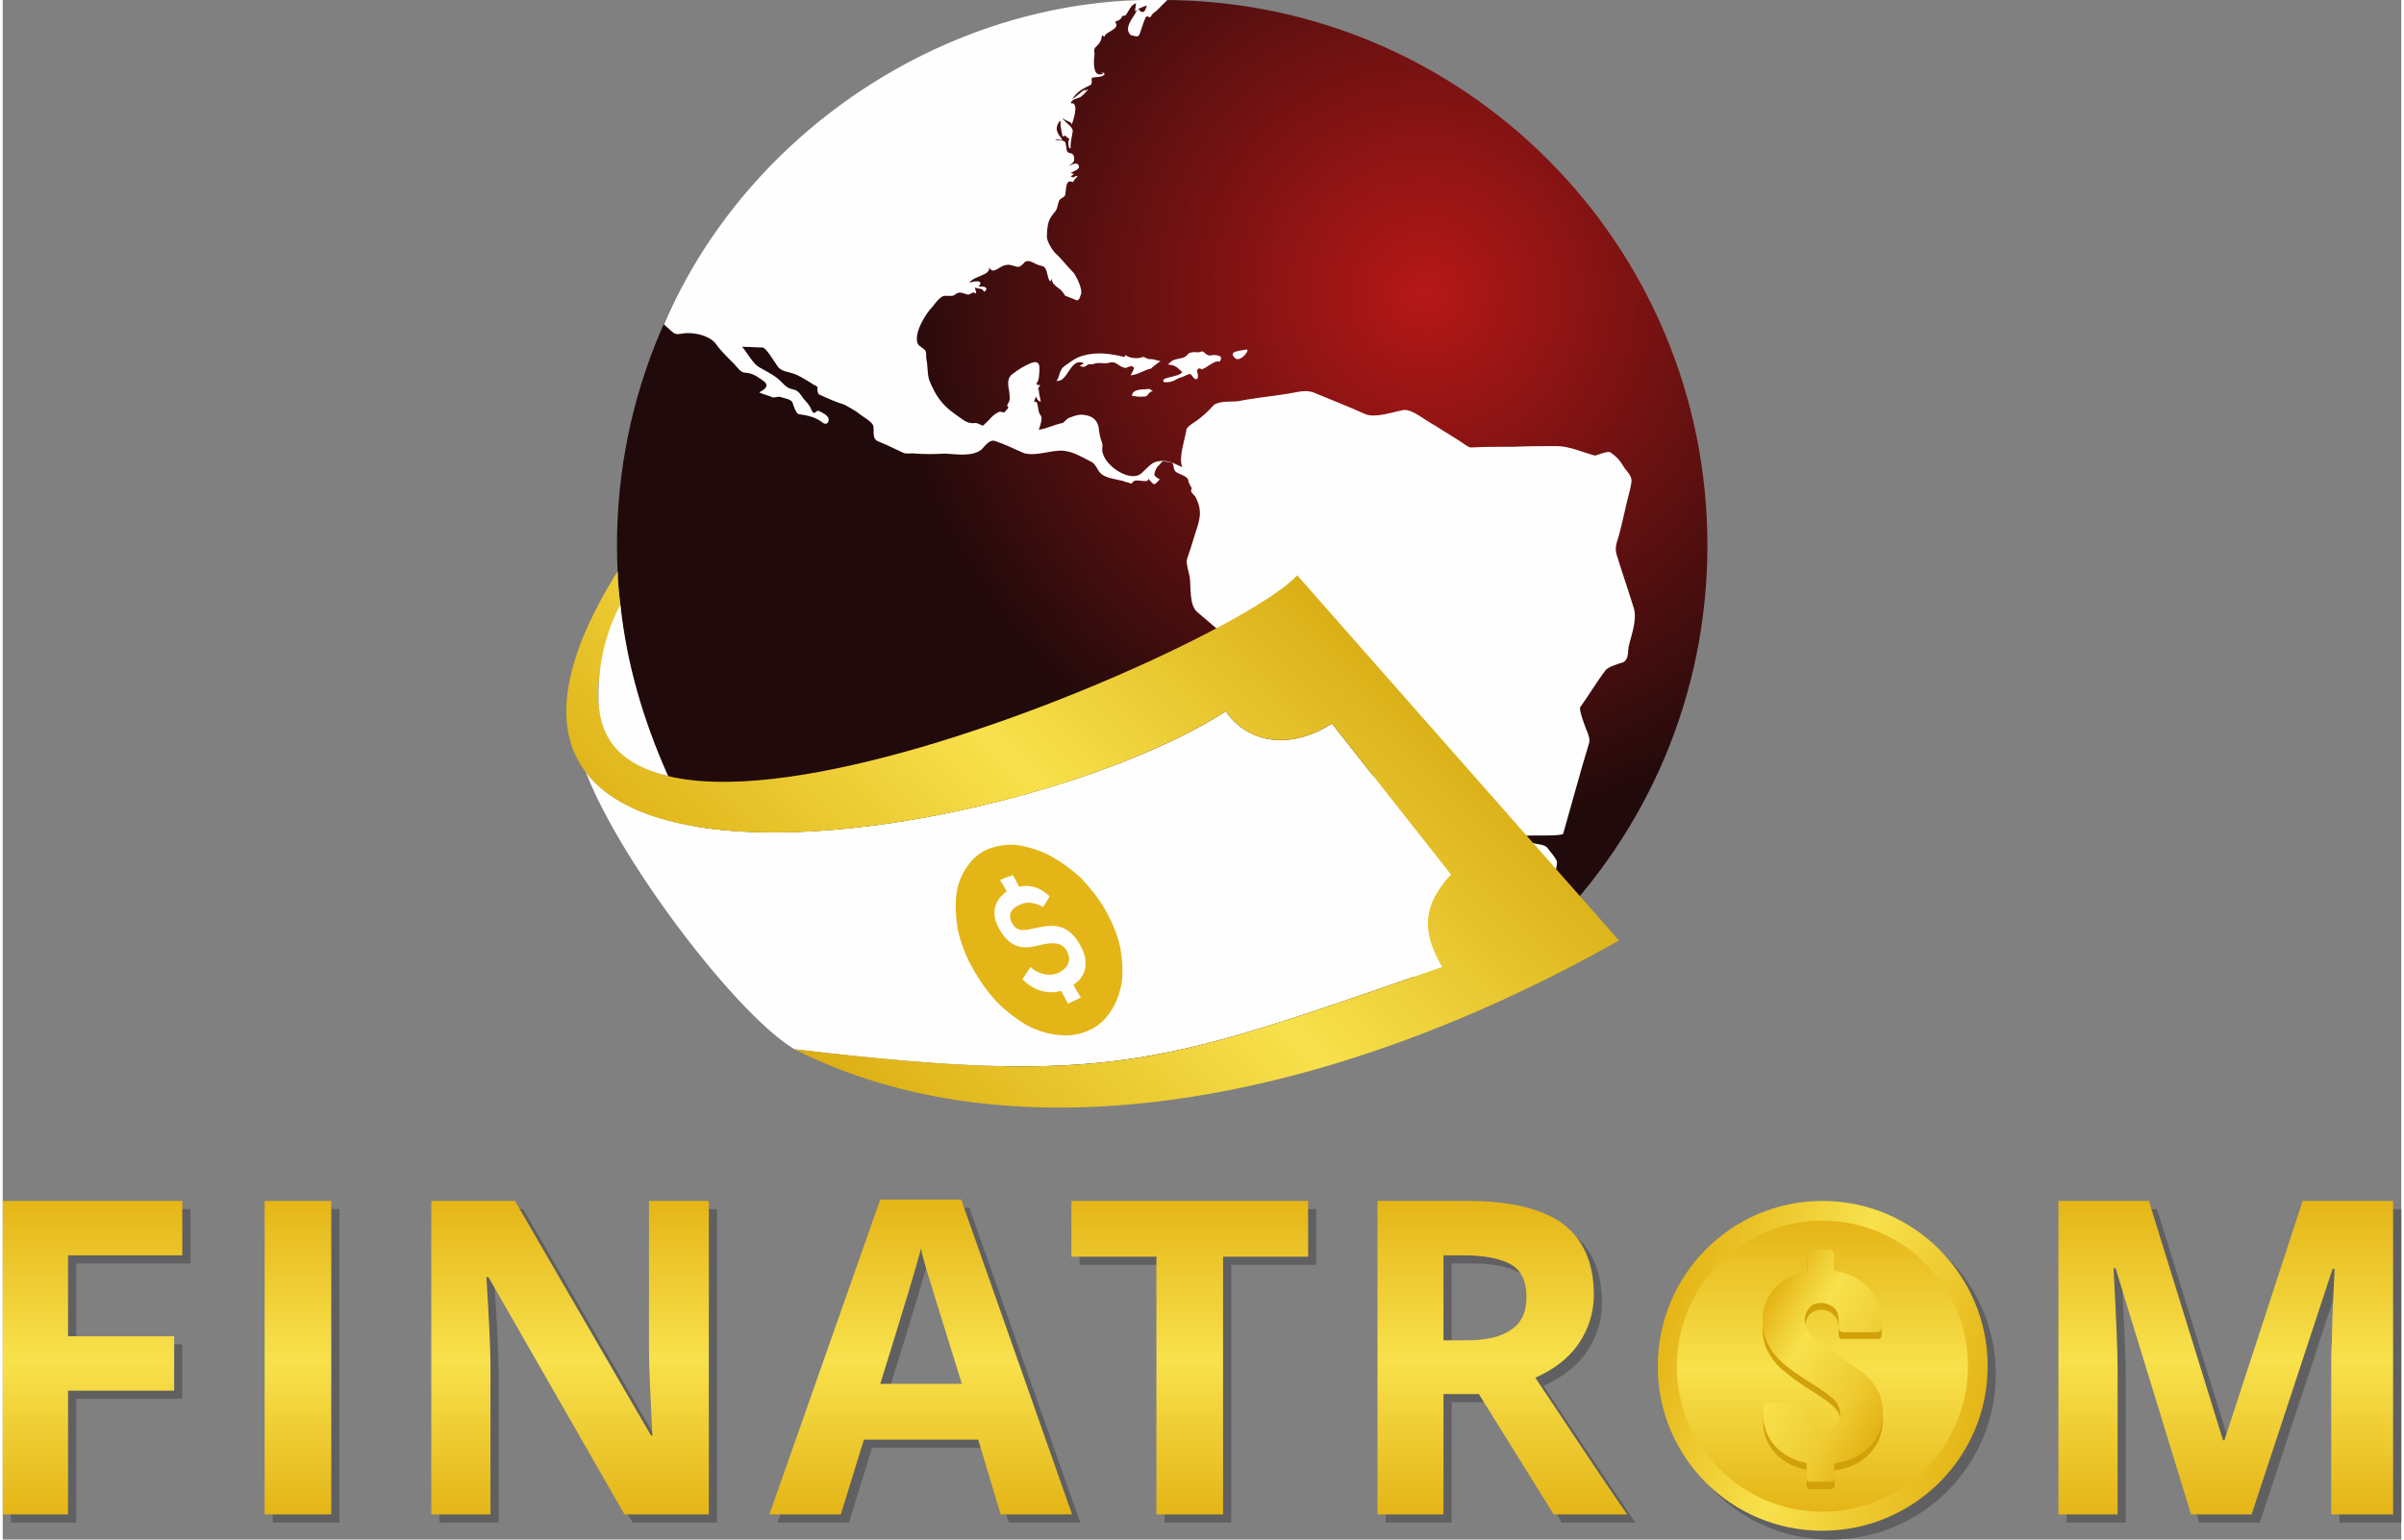
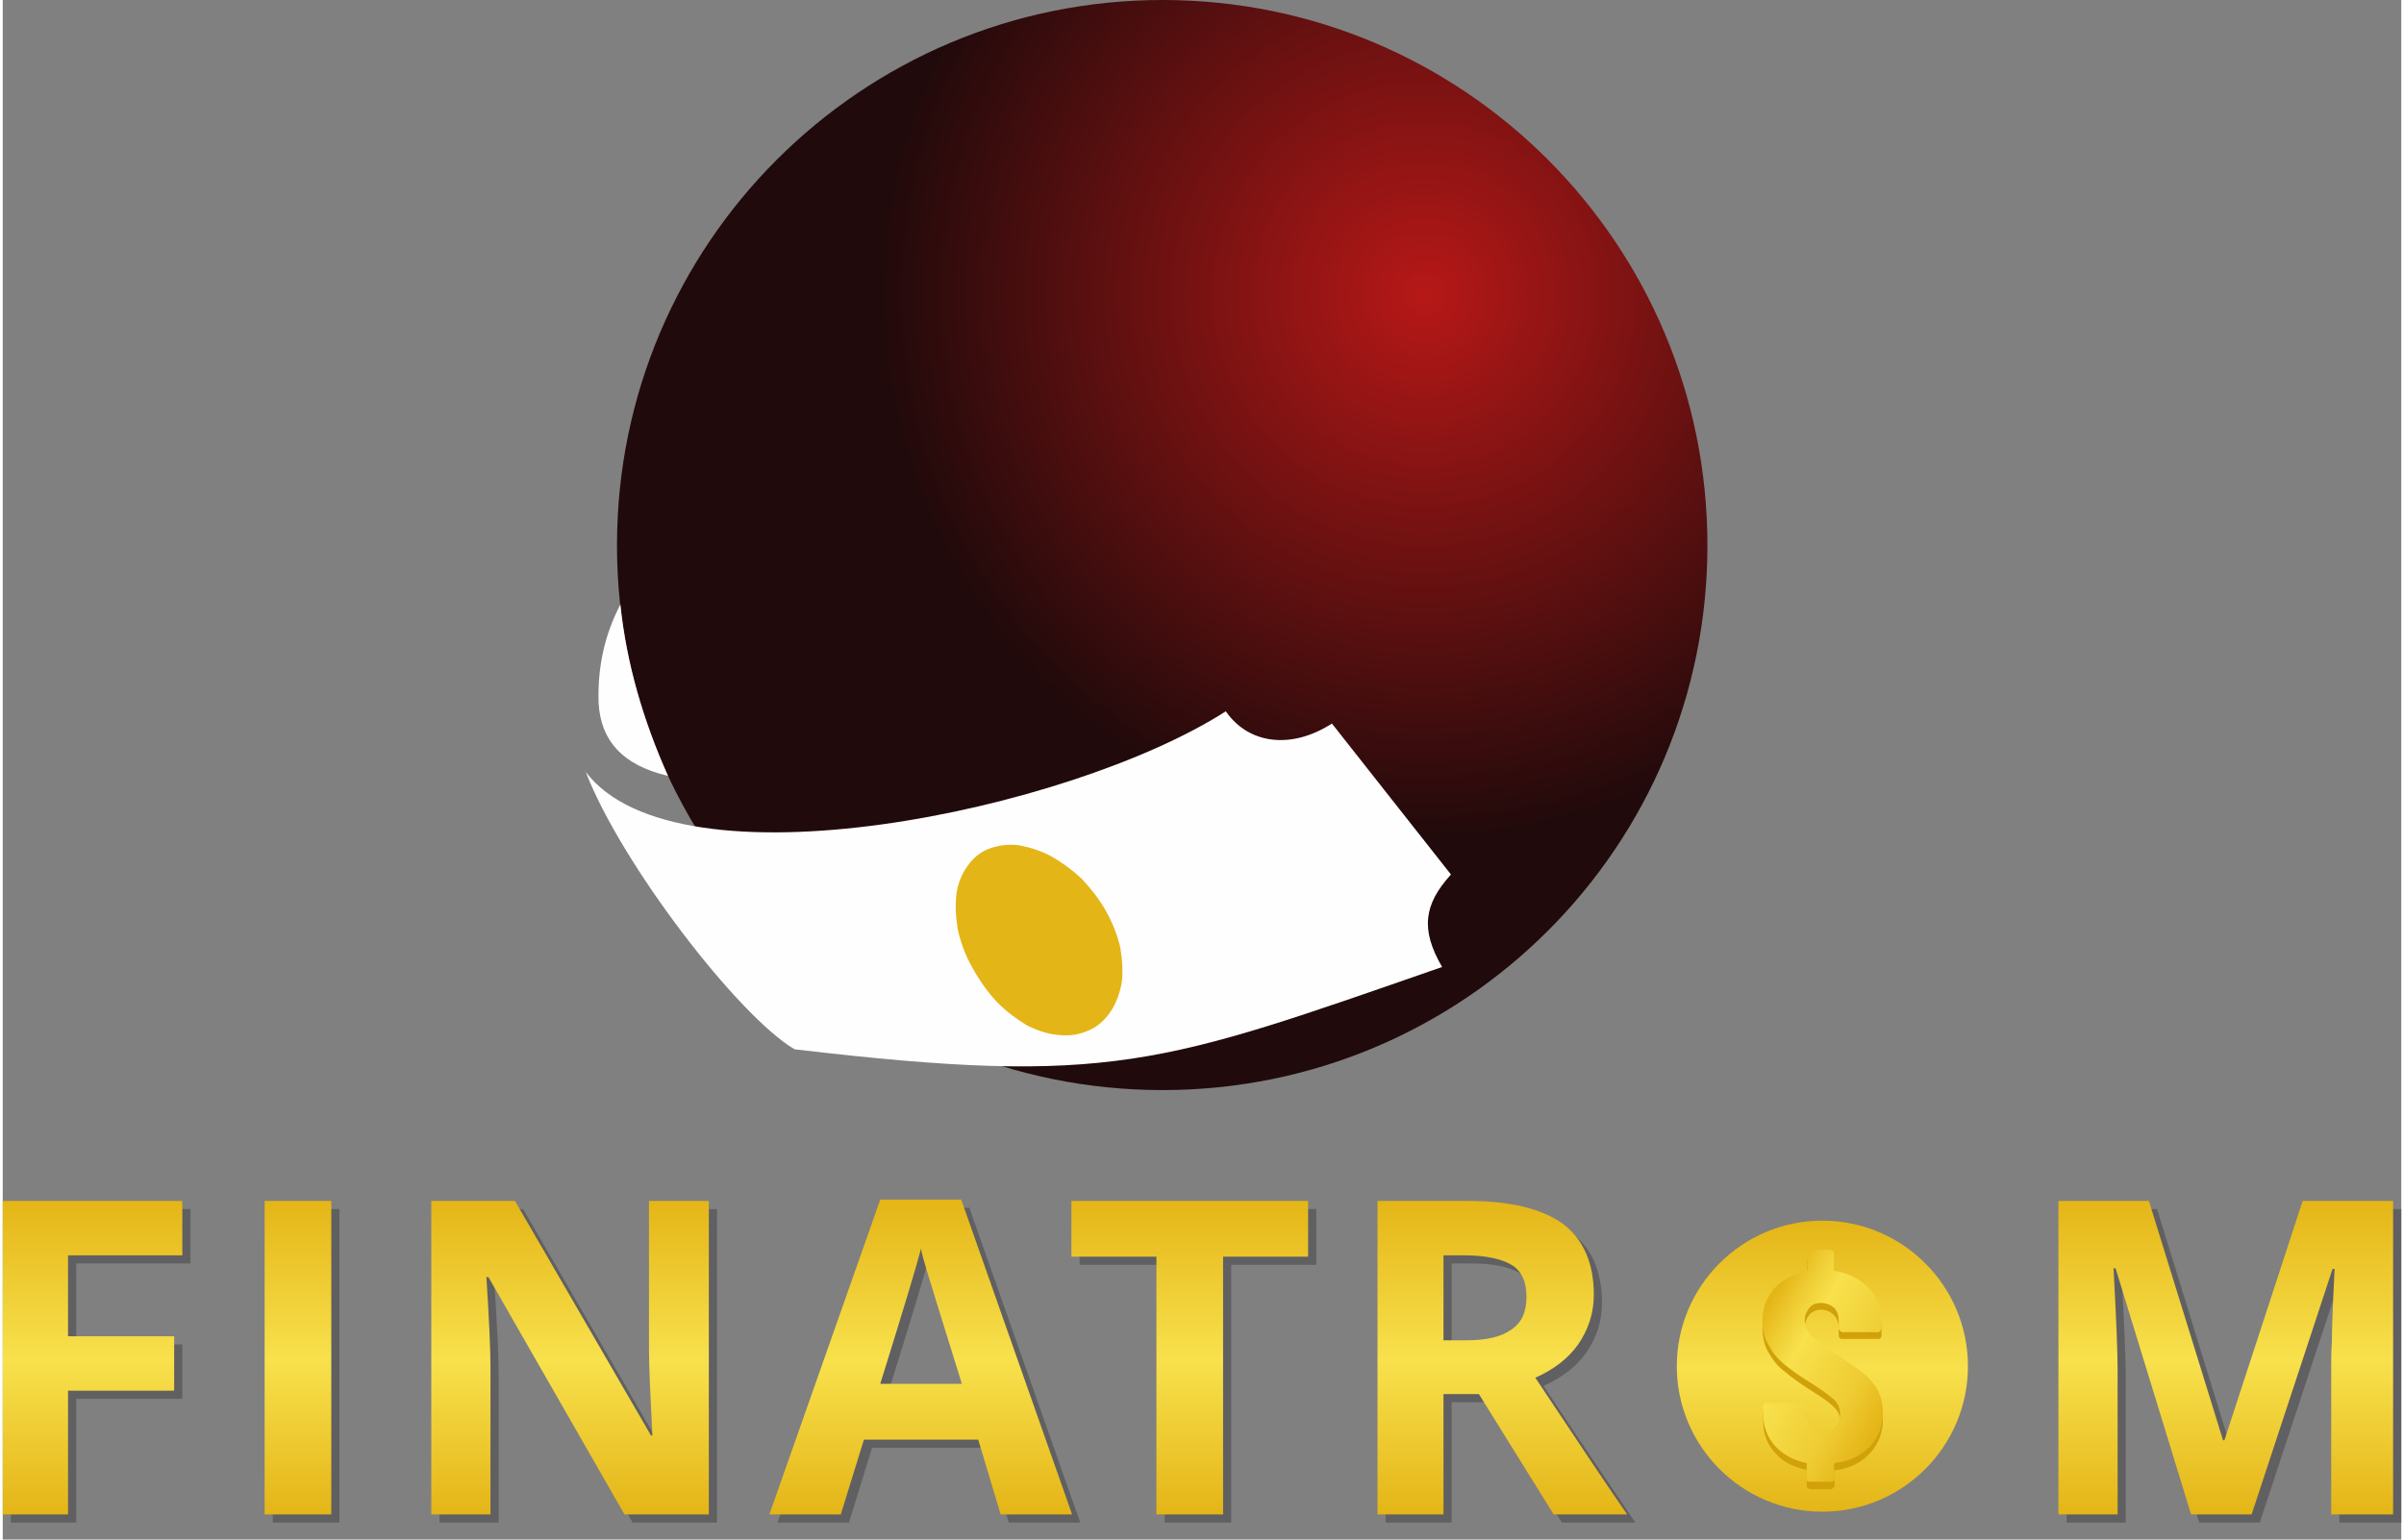
<svg xmlns="http://www.w3.org/2000/svg" xmlns:xlink="http://www.w3.org/1999/xlink" xml:space="preserve" width="320px" height="205px" version="1.1" style="shape-rendering:geometricPrecision; text-rendering:geometricPrecision; image-rendering:optimizeQuality; fill-rule:evenodd; clip-rule:evenodd" viewBox="0 0 35.26 22.64">
  <rect x="0" y="0" width="35.26" height="22.64" fill="#808080" stroke="none" />
  <defs>
    <style type="text/css">
   
    .fil3 {fill:#FEFEFE}
    .fil1 {fill:#606062}
    .fil5 {fill:#E4B517}
    .fil0 {fill:#606062;fill-rule:nonzero}
    .fil9 {fill:#D1A10A;fill-rule:nonzero}
    .fil4 {fill:url(#id0)}
    .fil7 {fill:url(#id1)}
    .fil8 {fill:url(#id2)}
    .fil2 {fill:url(#id3)}
    .fil6 {fill:url(#id4);fill-rule:nonzero}
    .fil10 {fill:url(#id5);fill-rule:nonzero}
   
  </style>
    <linearGradient id="id0" gradientUnits="userSpaceOnUse" x1="11.76" y1="16.71" x2="20.29" y2="7.98">
      <stop offset="0" style="stop-opacity:1; stop-color:#D7A60A" />
      <stop offset="0.502" style="stop-opacity:1; stop-color:#F8E14C" />
      <stop offset="1" style="stop-opacity:1; stop-color:#D2A209" />
    </linearGradient>
    <linearGradient id="id1" gradientUnits="userSpaceOnUse" x1="24.48" y1="19.24" x2="29.02" y2="20.94">
      <stop offset="0" style="stop-opacity:1; stop-color:#E4B517" />
      <stop offset="0.49" style="stop-opacity:1; stop-color:#F8E14C" />
      <stop offset="1" style="stop-opacity:1; stop-color:#E4B517" />
    </linearGradient>
    <linearGradient id="id2" gradientUnits="userSpaceOnUse" xlink:href="#id1" x1="26.75" y1="22.23" x2="26.75" y2="17.95">
  </linearGradient>
    <radialGradient id="id3" gradientUnits="userSpaceOnUse" gradientTransform="matrix(1.515 -0 -0 1.515 -11 -2)" cx="21.06" cy="4.17" r="5.29" fx="21.06" fy="4.17">
      <stop offset="0" style="stop-opacity:1; stop-color:#B61817" />
      <stop offset="1" style="stop-opacity:1; stop-color:#210A0B" />
    </radialGradient>
    <linearGradient id="id4" gradientUnits="userSpaceOnUse" xlink:href="#id1" x1="17.57" y1="22.27" x2="17.57" y2="17.64">
  </linearGradient>
    <linearGradient id="id5" gradientUnits="userSpaceOnUse" x1="25.76" y1="19.5" x2="27.75" y2="20.68">
      <stop offset="0" style="stop-opacity:1; stop-color:#E4B517" />
      <stop offset="0.141" style="stop-opacity:1; stop-color:#EECB31" />
      <stop offset="0.31" style="stop-opacity:1; stop-color:#F8E14C" />
      <stop offset="0.753" style="stop-opacity:1; stop-color:#EECB32" />
      <stop offset="1" style="stop-opacity:1; stop-color:#E4B517" />
    </linearGradient>
  </defs>
  <g id="Layer_x0020_1">
    <g id="_2410783531760">
      <path class="fil0" d="M1.08 22.39l-0.96 0 0 -4.61 2.64 0 0 0.8 -1.68 0 0 1.19 1.56 0 0 0.8 -1.56 0 0 1.82zm2.89 0l0 -4.61 0.98 0 0 4.61 -0.98 0zm6.53 0l-1.24 0 -2 -3.49 -0.03 0c0.04,0.62 0.06,1.06 0.06,1.32l0 2.17 -0.87 0 0 -4.61 1.23 0 2 3.45 0.02 0c-0.03,-0.6 -0.05,-1.02 -0.05,-1.27l0 -2.18 0.88 0 0 4.61zm4.29 0l-0.33 -1.1 -1.68 0 -0.34 1.1 -1.05 0 1.63 -4.63 1.19 0 1.63 4.63 -1.05 0zm-0.57 -1.92c-0.31,-0.99 -0.48,-1.55 -0.52,-1.68 -0.04,-0.13 -0.07,-0.24 -0.08,-0.31 -0.07,0.27 -0.27,0.93 -0.6,1.99l1.2 0zm3.84 1.92l-0.98 0 0 -3.79 -1.25 0 0 -0.82 3.48 0 0 0.82 -1.25 0 0 3.79zm3.24 -2.56l0.32 0c0.31,0 0.53,-0.05 0.68,-0.16 0.15,-0.1 0.22,-0.26 0.22,-0.48 0,-0.22 -0.07,-0.38 -0.22,-0.47 -0.15,-0.09 -0.39,-0.14 -0.7,-0.14l-0.3 0 0 1.25zm0 0.79l0 1.77 -0.97 0 0 -4.61 1.34 0c0.62,0 1.09,0.12 1.39,0.35 0.3,0.22 0.45,0.57 0.45,1.03 0,0.27 -0.08,0.51 -0.23,0.73 -0.15,0.21 -0.36,0.37 -0.63,0.49 0.69,1.04 1.15,1.71 1.35,2.01l-1.08 0 -1.1 -1.77 -0.52 0zm10.99 1.77l-1.11 -3.61 -0.03 0c0.04,0.73 0.06,1.22 0.06,1.47l0 2.14 -0.87 0 0 -4.61 1.33 0 1.09 3.53 0.02 0 1.15 -3.53 1.33 0 0 4.61 -0.91 0 0 -2.18c0,-0.1 0,-0.22 0.01,-0.36 0,-0.13 0.01,-0.49 0.04,-1.07l-0.03 0 -1.19 3.61 -0.89 0z" />
-       <path class="fil1" d="M26.87 17.78c1.34,0 2.43,1.09 2.43,2.43 0,1.34 -1.09,2.43 -2.43,2.43 -1.34,0 -2.42,-1.09 -2.42,-2.43 0,-1.34 1.08,-2.43 2.42,-2.43z" />
      <path class="fil2" d="M17.05 0c4.43,0 8.01,3.59 8.01,8.02 0,4.43 -3.58,8.01 -8.01,8.01 -4.43,0 -8.02,-3.58 -8.02,-8.01 0,-4.43 3.59,-8.02 8.02,-8.02z" />
-       <path class="fil3" d="M17.12 0l-0.16 0.16c-0.03,0.02 -0.06,0.04 -0.08,0.08 -0.02,0.04 -0.06,-0.03 -0.08,0.02 -0.03,0.06 -0.06,0.17 -0.09,0.25 -0.03,0.05 -0.08,0.01 -0.12,0.01 -0.13,-0.1 0.04,-0.27 0.08,-0.36 0.03,-0.05 0.03,-0.01 0.06,0.01 0.06,0.03 0.07,-0.04 0.09,-0.09 -0.05,0.02 -0.13,0.04 -0.17,0.09 -0.01,-0.03 0.01,-0.08 0.01,-0.12 -0.07,0.01 -0.11,0.12 -0.15,0.17 -0.02,0.03 -0.04,-0.02 -0.07,0.05 -0.01,0.02 -0.06,0.04 -0.09,0.05 0.1,0.11 -0.16,0.15 -0.15,0.22 -0.02,-0.01 -0.02,-0.01 -0.04,-0.02 -0.01,0.08 -0.03,0.11 -0.08,0.16 -0.05,0.04 -0.03,0.07 -0.03,0.12 -0.01,0.08 -0.04,0.36 0.13,0.28 -0.01,-0.02 -0.03,-0.01 -0.03,-0.02 0.02,0 0.04,0.01 0.05,0.03 -0.04,0.05 -0.11,0.04 -0.18,0.05 -0.03,0.01 0.01,0.09 -0.03,0.11 -0.12,0.06 -0.19,0.09 -0.27,0.21 0.08,-0.05 0.13,-0.11 0.2,-0.15 -0.02,0 -0.01,0.02 -0.02,0.03 0.01,-0.01 0.04,-0.02 0.06,-0.03 -0.04,0.05 -0.08,0.09 -0.12,0.12 -0.05,0.02 -0.13,0.03 -0.14,0.09 0.13,-0.03 0.04,0.26 0.01,0.32 0.02,-0.06 -0.09,-0.05 -0.13,-0.11 0.02,0.07 0.15,0.12 0.15,0.2 -0.01,0.07 -0.04,0.18 -0.03,0.25l-0.02 0c-0.02,-0.05 -0.02,-0.1 0,-0.14 -0.04,-0.01 -0.05,-0.07 -0.1,-0.03 -0.01,-0.06 -0.02,-0.11 -0.03,-0.16 0,0 0.01,-0.11 -0.02,-0.06 -0.07,0.11 -0.03,0.16 0.05,0.27 -0.04,0 -0.08,-0.02 -0.11,-0.01 0.04,0.02 0.11,0.01 0.14,0.03 0.03,0.03 0.02,0.12 0.04,0.15 0.03,0.04 0.09,0 0.1,0.09 0.01,0.07 -0.03,0.08 -0.08,0.12 0.05,-0.02 0.14,-0.07 0.15,0.01 0.02,0.03 -0.09,0.08 -0.12,0.09 0.02,0.01 0.04,0.02 0.05,0.01 -0.01,0.01 -0.02,0.03 -0.05,0.04 0.05,0.05 0.06,-0.02 0.1,0 -0.02,0.03 -0.05,0.05 -0.06,0.08 0,0.02 -0.05,-0.02 -0.08,0.01 -0.03,0.03 -0.03,0.12 -0.04,0.18 0,0.04 -0.07,0.05 -0.09,0.09 -0.02,0.04 -0.02,0.1 -0.05,0.15 -0.11,0.13 -0.12,0.17 -0.13,0.36 -0.01,0.07 0.06,0.19 0.12,0.26 0.11,0.1 0.18,0.2 0.28,0.3 0.04,0.06 0.13,0.24 0.1,0.31 -0.02,0.04 -0.02,0.12 -0.1,0.07 -0.02,-0.01 -0.13,-0.05 -0.13,-0.05 -0.04,-0.06 -0.06,-0.09 -0.11,-0.12 -0.05,-0.04 -0.08,-0.06 -0.09,-0.13 -0.01,0.02 -0.01,0.02 -0.02,0.04 -0.06,-0.06 -0.03,-0.22 -0.13,-0.23 -0.1,-0.02 -0.17,-0.1 -0.24,-0.06 -0.04,0.04 -0.08,0.09 -0.13,0.07 -0.05,-0.01 -0.11,-0.04 -0.16,-0.02 -0.09,0.01 -0.18,0.15 -0.24,0.03 0.03,0.12 -0.24,0.13 -0.29,0.23 0.04,-0.02 0.24,-0.06 0.13,0.06 0.01,-0.01 0.1,-0.01 0.11,0.01 0.03,0.02 -0.01,0.06 -0.03,0.06 0,-0.05 -0.07,-0.04 -0.13,-0.06 0.01,0.04 0.02,0.05 0.02,0.09 -0.06,-0.05 -0.07,0.02 -0.13,0.01 -0.08,-0.02 -0.11,-0.05 -0.18,0 -0.02,0.03 -0.1,0.02 -0.14,0.02 -0.07,-0.01 -0.15,0.11 -0.2,0.17 -0.09,0.09 -0.27,0.38 -0.21,0.53 0.02,0.05 0.1,0.07 0.12,0.12 0.01,0.03 0,0.09 0.01,0.12 0.02,0.09 0.01,0.2 0.04,0.3 0.09,0.22 0.18,0.36 0.38,0.5 0.12,0.08 0.17,0.15 0.31,0.13 0.04,0.01 0.09,0.04 0.1,0.04 0.04,-0.04 0.08,-0.07 0.12,-0.12 0.04,-0.04 0.07,-0.06 0.11,-0.08 0.03,-0.02 0.08,0.02 0.09,0 0.01,-0.02 0.04,-0.04 0.05,-0.06 0.01,-0.02 -0.03,-0.04 -0.01,-0.05 0.03,-0.05 0.04,-0.07 0.03,-0.14 0,-0.1 -0.06,-0.21 0.03,-0.3 0.04,-0.03 0.15,-0.11 0.2,-0.13 0.06,-0.03 0.21,-0.12 0.21,0.03 0,0.05 0,0.21 -0.05,0.23 0.02,0.01 0.01,0.03 0.06,0.02 -0.01,0.02 -0.02,0.04 -0.03,0.06l0 0.02c0,0 0.01,-0.02 0.01,-0.02 0,0.07 0.02,0.12 0.03,0.19 -0.05,-0.02 -0.06,-0.05 -0.07,-0.08 -0.01,0.02 -0.02,0.05 -0.03,0.08 0.08,-0.03 0.04,0.14 0.1,0.2 0.03,0.04 -0.01,0.16 -0.03,0.21 0.13,-0.02 0.21,-0.07 0.35,-0.1 0.04,-0.02 0.06,-0.07 0.11,-0.08 0.05,-0.02 0.13,-0.05 0.19,-0.04 0.11,0.01 0.2,0.05 0.23,0.18 0.01,0.09 0.02,0.15 0.05,0.23 0.02,0.05 -0.01,0.1 0.01,0.15 0.05,0.21 0.43,0.45 0.58,0.29 0.1,-0.09 0.14,-0.16 0.26,-0.17 0.13,-0.01 0.2,0.03 0.33,0.09 -0.06,-0.14 0.04,-0.4 0.06,-0.55 0,-0.04 0.13,-0.12 0.16,-0.14 0.08,-0.06 0.16,-0.13 0.24,-0.22 0.08,-0.07 0.27,-0.05 0.36,-0.06 0.25,-0.05 0.49,-0.07 0.73,-0.11 0.14,-0.02 0.27,-0.07 0.4,-0.01 0.24,0.1 0.5,0.2 0.74,0.31 0.15,0.06 0.4,-0.03 0.56,-0.06 0.13,-0.02 0.33,0.16 0.47,0.23 0.12,0.08 0.26,0.16 0.38,0.24 0.03,0.02 0.11,0.08 0.14,0.08 0.22,-0.01 0.41,-0.01 0.63,-0.01 0.22,-0.01 0.42,-0.01 0.64,-0.01 0.18,0 0.4,0.1 0.56,0.14 0.03,-0.01 0.19,-0.07 0.22,-0.05 0.12,0.08 0.16,0.15 0.21,0.23 0.12,0.15 0.12,0.15 0.08,0.33 -0.06,0.22 -0.1,0.44 -0.16,0.66 -0.03,0.1 -0.07,0.19 -0.03,0.3 0.08,0.26 0.17,0.52 0.25,0.78 0.05,0.18 -0.05,0.42 -0.08,0.57 -0.01,0.08 0,0.18 -0.08,0.22 -0.07,0.02 -0.23,0.07 -0.26,0.12 -0.13,0.17 -0.24,0.36 -0.37,0.54 -0.02,0.04 0.07,0.28 0.09,0.33 0.02,0.04 0.06,0.14 0.04,0.2 -0.07,0.23 -0.14,0.47 -0.2,0.69 -0.06,0.21 -0.12,0.43 -0.18,0.64 -0.02,0.04 -0.48,0.02 -0.55,0.03 0.02,0.16 0.25,0.09 0.32,0.18 0.04,0.06 0.13,0.15 0.14,0.21 0,0.05 -0.03,0.15 -0.04,0.21 -0.03,0.16 -0.14,0.2 -0.27,0.29 -0.12,0.08 -0.18,0.1 -0.33,0.13 0.06,0.06 0.09,0.11 0.09,0.2 0,0.05 0.05,0.12 0.03,0.17 -0.09,0.14 -0.18,0.12 -0.35,0.12 0.02,0.06 0.05,0.16 0.09,0.23 0.03,0.04 0.12,0.08 0.13,0.13 -0.39,0.33 -0.82,0.62 -1.27,0.87 -0.02,-0.07 -0.04,-0.15 -0.06,-0.23 -0.1,-0.38 -0.23,-0.75 -0.3,-1.14 -0.1,-0.47 -0.18,-0.96 -0.28,-1.43 -0.05,-0.29 -0.1,-0.58 -0.16,-0.88 -0.03,-0.12 -0.04,-0.28 -0.08,-0.39 -0.04,-0.1 -0.12,-0.21 -0.15,-0.3 -0.03,-0.07 -0.09,-0.22 -0.15,-0.27 -0.05,-0.05 -0.2,-0.05 -0.26,-0.07 -0.14,-0.03 -0.26,-0.06 -0.4,-0.09 -0.14,-0.04 -0.2,-0.09 -0.31,-0.19 -0.22,-0.19 -0.44,-0.39 -0.67,-0.57 -0.19,-0.16 -0.36,-0.31 -0.55,-0.47 -0.12,-0.1 -0.09,-0.37 -0.11,-0.51 -0.01,-0.07 -0.06,-0.21 -0.04,-0.27 0.04,-0.11 0.07,-0.21 0.1,-0.31 0.07,-0.23 0.15,-0.37 0.02,-0.61 -0.04,-0.05 -0.08,-0.06 -0.05,-0.12 0,0 -0.05,-0.08 -0.05,-0.11 -0.01,-0.09 -0.19,-0.09 -0.21,-0.17 -0.02,-0.11 -0.01,-0.09 -0.11,-0.11 -0.06,-0.01 -0.06,-0.01 -0.11,0.05 -0.04,0.03 -0.06,0.08 -0.07,0.13 -0.01,0.03 0.06,0.07 0.08,0.08 -0.09,0.09 -0.07,0.1 -0.17,-0.01 0.01,0.07 -0.14,0.01 -0.2,0.03 -0.03,0.01 -0.04,0.05 -0.06,0.04 -0.04,-0.02 -0.08,-0.02 -0.12,-0.04 -0.09,-0.02 -0.24,-0.04 -0.31,-0.1 -0.06,-0.05 -0.08,-0.15 -0.15,-0.18 -0.18,-0.09 -0.31,-0.18 -0.5,-0.16 -0.14,0.01 -0.38,0.09 -0.52,0.02 -0.13,-0.06 -0.26,-0.12 -0.38,-0.16 -0.09,-0.04 -0.15,0.06 -0.21,0.12 -0.14,0.11 -0.36,0.07 -0.54,0.06 -0.14,0.01 -0.29,0.01 -0.44,0 -0.04,-0.01 -0.12,0.01 -0.17,-0.01 -0.11,-0.05 -0.22,-0.11 -0.35,-0.16 -0.11,-0.04 -0.08,-0.11 -0.09,-0.23 -0.01,-0.07 -0.19,-0.16 -0.24,-0.21 -0.08,-0.05 -0.13,-0.08 -0.19,-0.11 -0.13,-0.04 -0.24,-0.09 -0.37,-0.15 -0.02,-0.01 -0.03,-0.08 -0.02,-0.1 -0.01,-0.03 -0.07,-0.04 -0.1,-0.07 -0.09,-0.05 -0.17,-0.11 -0.27,-0.14 -0.09,-0.03 -0.18,-0.03 -0.23,-0.12 -0.03,-0.04 -0.16,-0.26 -0.21,-0.26 -0.09,0 -0.19,-0.01 -0.3,-0.01 0.07,0.08 0.16,0.25 0.25,0.3 0.14,0.08 0.25,0.13 0.34,0.23 0.07,0.07 0.09,0.08 0.17,0.1 0.06,0.01 0.1,0.07 0.14,0.13 0.04,0.05 0.09,0.09 0.12,0.17 0.04,0.09 0.06,0.01 0.1,0.01 0.04,0.02 0.12,0.05 0.15,0.11 0.01,0.07 -0.03,0.1 -0.08,0.07 -0.11,-0.09 -0.23,-0.11 -0.36,-0.13 -0.04,-0.01 -0.08,-0.14 -0.09,-0.17 -0.02,-0.05 -0.11,-0.06 -0.17,-0.08 -0.05,-0.02 -0.09,0.02 -0.13,0 -0.07,-0.03 -0.13,-0.04 -0.19,-0.07 0.04,-0.02 0.18,-0.09 0.06,-0.17 -0.1,-0.07 -0.15,-0.11 -0.27,-0.12 -0.07,0 -0.13,-0.11 -0.19,-0.16 -0.09,-0.09 -0.18,-0.18 -0.25,-0.28 -0.1,-0.11 -0.3,-0.15 -0.44,-0.14 -0.1,0.01 -0.13,0.04 -0.21,-0.04 -0.03,-0.03 -0.07,-0.06 -0.1,-0.09 1.25,-2.9 4.27,-4.85 7.4,-4.77zm-0.52 5.82c0.06,0.01 0.12,0.02 0.19,0.01 0.04,0.01 0.05,-0.07 0.12,-0.08 -0.03,-0.01 -0.03,-0.02 -0.05,-0.03 -0.09,0.01 -0.25,-0.01 -0.26,0.1zm1.51 -0.56c0.06,0.07 0.18,-0.05 0.19,-0.11 0,-0.01 -0.02,-0.01 -0.02,-0.01 -0.08,0.02 -0.27,0.02 -0.17,0.12zm-1.23 0.16c0.04,-0.04 0.1,-0.08 0.14,-0.11 -0.06,-0.01 -0.1,-0.03 -0.15,-0.03 -0.04,0.01 -0.09,-0.04 -0.11,-0.03 -0.08,0.03 -0.19,0.02 -0.26,-0.03 0,0 0,0.02 -0.01,0.03 -0.2,-0.05 -0.41,-0.08 -0.61,-0.02 -0.11,0.03 -0.18,0.09 -0.28,0.16 -0.07,0.05 -0.06,0.16 -0.11,0.21 0.17,0.03 0.2,-0.35 0.4,-0.26 -0.01,0.02 -0.03,0.02 -0.06,0.04 0.05,0.02 0.08,0.02 0.11,-0.01 0.04,-0.03 0.05,0 0.1,-0.02 0.08,-0.03 0.17,0.01 0.24,-0.02 0.09,-0.02 0.12,0.06 0.22,0.08 0.02,0.01 0.1,-0.06 0.13,0 0,0.02 -0.04,0.09 -0.05,0.11 0.11,-0.01 0.2,-0.08 0.3,-0.1zm0.47 0.12c0.03,-0.01 0.07,-0.04 0.11,-0.04 0.02,0.01 0.06,0.1 0.1,0.07 0.03,-0.03 -0.01,-0.11 0,-0.13 0.04,-0.05 0.06,0 0.07,-0.01 0.08,-0.03 0.12,-0.08 0.2,-0.11 0.06,-0.02 0.06,0.03 0.08,-0.05 0.01,-0.04 -0.07,-0.05 -0.11,-0.05 -0.06,0.01 -0.08,0.02 -0.14,-0.04 -0.05,-0.03 -0.03,0 -0.09,0 -0.04,0 -0.09,-0.01 -0.14,0.02 -0.01,0.02 -0.06,0.06 -0.08,0.06 -0.1,0.03 -0.14,0.01 -0.22,0.1 0.11,0.01 0.13,0.04 0.21,0.11 -0.04,0.08 -0.34,0.07 -0.27,0.15 0.15,0.01 0.16,-0.05 0.28,-0.08z" />
      <path class="fil3" d="M8.55 11.33l0 0 0.01 0.01c-0.01,0 -0.01,-0.01 -0.01,-0.01zm0.02 0.02c0.52,1.35 2.24,3.59 3.07,4.08 4.66,0.55 5.4,0.22 9.52,-1.21 -0.32,-0.55 -0.27,-0.92 0.13,-1.36l-1.75 -2.22c-0.59,0.38 -1.22,0.31 -1.56,-0.18 -2.29,1.47 -8.07,2.67 -9.41,0.89z" />
-       <path class="fil4" d="M19.03 8.46l4.73 5.37c-4.3,2.43 -8.89,3.24 -12.12,1.6 4.66,0.55 5.4,0.22 9.52,-1.21 -0.32,-0.55 -0.27,-0.92 0.13,-1.36l-1.75 -2.22c-0.59,0.38 -1.22,0.31 -1.56,-0.18 -3.07,1.97 -12.39,3.46 -8.94,-2.06 0,0.17 0.02,0.33 0.04,0.49 -2.37,5.51 8.86,0.76 9.95,-0.43z" />
      <path class="fil5" d="M14.5 12.48c0.14,-0.05 0.29,-0.07 0.44,-0.05 0.16,0.03 0.32,0.08 0.47,0.16 0.16,0.09 0.31,0.2 0.45,0.33 0.13,0.14 0.26,0.3 0.36,0.48 0.1,0.18 0.17,0.36 0.21,0.54 0.03,0.18 0.04,0.35 0.02,0.51 -0.03,0.16 -0.08,0.3 -0.16,0.42 -0.08,0.12 -0.18,0.22 -0.32,0.28 -0.13,0.06 -0.28,0.09 -0.44,0.07 -0.15,-0.01 -0.31,-0.06 -0.47,-0.14 -0.15,-0.09 -0.3,-0.2 -0.44,-0.34 -0.14,-0.15 -0.26,-0.32 -0.36,-0.5 -0.11,-0.19 -0.18,-0.39 -0.22,-0.57 -0.03,-0.18 -0.04,-0.36 -0.02,-0.52 0.02,-0.16 0.08,-0.3 0.16,-0.41 0.08,-0.12 0.19,-0.21 0.32,-0.26z" />
-       <path class="fil3" d="M15.39 13.18c-0.16,-0.15 -0.31,-0.17 -0.45,-0.14 -0.03,-0.06 -0.06,-0.12 -0.09,-0.17 -0.06,0.02 -0.12,0.04 -0.19,0.07 0.04,0.06 0.07,0.11 0.1,0.17 -0.15,0.1 -0.26,0.29 -0.11,0.55 0.18,0.33 0.41,0.29 0.63,0.23 0.15,-0.03 0.29,-0.04 0.36,0.09 0.09,0.16 0,0.27 -0.13,0.33 -0.12,0.05 -0.29,0.02 -0.4,-0.09 -0.04,0.06 -0.08,0.12 -0.12,0.18 0.19,0.19 0.4,0.22 0.57,0.17 0.03,0.06 0.07,0.13 0.1,0.19 0.06,-0.03 0.12,-0.06 0.19,-0.09 -0.04,-0.06 -0.08,-0.13 -0.11,-0.19 0.17,-0.1 0.25,-0.32 0.1,-0.58 -0.19,-0.35 -0.44,-0.3 -0.67,-0.25 -0.14,0.03 -0.26,0.06 -0.33,-0.07 -0.08,-0.14 0,-0.23 0.12,-0.28 0.1,-0.05 0.25,-0.02 0.33,0.04 0.04,-0.05 0.07,-0.11 0.1,-0.16z" />
      <path class="fil3" d="M8.76 10.34c-0.02,-0.55 0.1,-1.03 0.32,-1.45 0.09,0.87 0.34,1.71 0.7,2.52 -0.68,-0.16 -0.99,-0.53 -1.02,-1.07z" />
      <path class="fil6" d="M0.96 22.27l-0.96 0 0 -4.61 2.64 0 0 0.8 -1.68 0 0 1.19 1.56 0 0 0.8 -1.56 0 0 1.82zm2.89 0l0 -4.61 0.98 0 0 4.61 -0.98 0zm6.53 0l-1.24 0 -2 -3.49 -0.03 0c0.04,0.62 0.06,1.06 0.06,1.32l0 2.17 -0.87 0 0 -4.61 1.23 0 2 3.45 0.02 0c-0.03,-0.6 -0.05,-1.02 -0.05,-1.27l0 -2.18 0.88 0 0 4.61zm4.29 0l-0.33 -1.1 -1.68 0 -0.34 1.1 -1.05 0 1.63 -4.63 1.19 0 1.63 4.63 -1.05 0zm-0.57 -1.92c-0.31,-0.99 -0.48,-1.55 -0.52,-1.68 -0.04,-0.13 -0.07,-0.24 -0.08,-0.31 -0.07,0.27 -0.27,0.93 -0.6,1.99l1.2 0zm3.84 1.92l-0.98 0 0 -3.79 -1.25 0 0 -0.82 3.48 0 0 0.82 -1.25 0 0 3.79zm3.24 -2.56l0.32 0c0.31,0 0.53,-0.05 0.68,-0.16 0.15,-0.1 0.22,-0.26 0.22,-0.48 0,-0.22 -0.07,-0.38 -0.22,-0.47 -0.15,-0.09 -0.39,-0.14 -0.7,-0.14l-0.3 0 0 1.25zm0 0.79l0 1.77 -0.97 0 0 -4.61 1.34 0c0.62,0 1.09,0.12 1.39,0.34 0.3,0.23 0.45,0.58 0.45,1.04 0,0.27 -0.08,0.51 -0.23,0.73 -0.15,0.21 -0.36,0.37 -0.63,0.49 0.69,1.04 1.14,1.71 1.35,2.01l-1.08 0 -1.1 -1.77 -0.52 0zm10.99 1.77l-1.11 -3.62 -0.03 0c0.04,0.74 0.06,1.23 0.06,1.48l0 2.14 -0.87 0 0 -4.61 1.33 0 1.09 3.52 0.02 0 1.15 -3.52 1.33 0 0 4.61 -0.91 0 0 -2.18c0,-0.1 0,-0.22 0.01,-0.36 0,-0.13 0.01,-0.49 0.04,-1.07l-0.03 0 -1.19 3.61 -0.89 0z" />
-       <path class="fil7" d="M26.75 17.66c1.34,0 2.43,1.09 2.43,2.43 0,1.34 -1.09,2.42 -2.43,2.42 -1.34,0 -2.42,-1.08 -2.42,-2.42 0,-1.34 1.08,-2.43 2.42,-2.43z" />
      <path class="fil8" d="M26.75 17.95c1.18,0 2.14,0.96 2.14,2.14 0,1.18 -0.96,2.14 -2.14,2.14 -1.18,0 -2.14,-0.96 -2.14,-2.14 0,-1.18 0.96,-2.14 2.14,-2.14z" />
      <path class="fil9" d="M27.64 20.87c0,0.2 -0.07,0.37 -0.19,0.5 -0.13,0.14 -0.29,0.22 -0.5,0.25 -0.02,0 -0.03,0.01 -0.03,0.02l0.01 0.21c0,0.01 -0.01,0.02 -0.02,0.03 -0.01,0.01 -0.02,0.02 -0.04,0.02l-0.3 0c-0.01,0 -0.03,-0.01 -0.04,-0.02 -0.01,-0.01 -0.01,-0.02 -0.01,-0.03l0 -0.22c0,-0.01 0,-0.02 -0.02,-0.02 -0.19,-0.04 -0.34,-0.12 -0.45,-0.25 -0.11,-0.12 -0.17,-0.28 -0.17,-0.45l0 -0.13c0,-0.01 0.01,-0.03 0.02,-0.04 0.01,0 0.02,-0.01 0.03,-0.01l0.52 0c0.02,0 0.03,0.01 0.04,0.01 0.01,0.01 0.02,0.03 0.02,0.04l0 0.1c0,0.08 0.02,0.15 0.07,0.2 0.05,0.05 0.1,0.07 0.18,0.07 0.07,0 0.13,-0.02 0.18,-0.07 0.05,-0.05 0.07,-0.11 0.07,-0.19 0,-0.08 -0.03,-0.14 -0.09,-0.2 -0.06,-0.06 -0.17,-0.14 -0.35,-0.25 -0.15,-0.1 -0.27,-0.18 -0.36,-0.26 -0.1,-0.07 -0.18,-0.17 -0.24,-0.27 -0.07,-0.11 -0.1,-0.24 -0.1,-0.38 0,-0.19 0.06,-0.35 0.17,-0.48 0.12,-0.13 0.27,-0.21 0.46,-0.25 0.02,0 0.03,-0.01 0.03,-0.02l-0.01 -0.24c0,-0.02 0,-0.03 0.01,-0.04 0.01,-0.01 0.03,-0.01 0.04,-0.01l0.3 0c0.01,0 0.03,0 0.04,0.01 0.01,0.01 0.01,0.02 0.01,0.04l0 0.23c0,0.02 0.01,0.02 0.02,0.03 0.21,0.03 0.37,0.12 0.5,0.25 0.12,0.14 0.18,0.3 0.18,0.5l0 0.09c0,0.02 -0.01,0.03 -0.02,0.04 -0.01,0.01 -0.02,0.01 -0.03,0.01l-0.52 0c-0.02,0 -0.03,0 -0.04,-0.01 -0.01,-0.01 -0.02,-0.02 -0.02,-0.04l0 -0.1c0,-0.09 -0.02,-0.15 -0.07,-0.2 -0.05,-0.05 -0.11,-0.08 -0.19,-0.08 -0.07,0 -0.13,0.03 -0.17,0.07 -0.04,0.05 -0.07,0.12 -0.07,0.2 0,0.08 0.03,0.15 0.09,0.21 0.06,0.06 0.17,0.14 0.33,0.25 0.19,0.12 0.33,0.22 0.43,0.3 0.09,0.07 0.17,0.16 0.22,0.25 0.05,0.09 0.08,0.2 0.08,0.33z" />
      <path class="fil10" d="M27.64 20.77c0,0.2 -0.07,0.37 -0.19,0.5 -0.13,0.13 -0.29,0.22 -0.5,0.24 -0.02,0.01 -0.03,0.02 -0.03,0.03l0.01 0.21c0,0.01 -0.01,0.02 -0.02,0.03 -0.01,0.01 -0.02,0.01 -0.04,0.01l-0.3 0c-0.01,0 -0.03,0 -0.04,-0.01 -0.01,-0.01 -0.01,-0.02 -0.01,-0.03l0 -0.22c0,-0.01 0,-0.02 -0.02,-0.02 -0.19,-0.04 -0.34,-0.13 -0.45,-0.25 -0.11,-0.13 -0.17,-0.28 -0.17,-0.46l0 -0.13c0,-0.01 0.01,-0.02 0.02,-0.03 0.01,-0.01 0.02,-0.01 0.03,-0.01l0.52 0c0.02,0 0.03,0 0.04,0.01 0.01,0.01 0.02,0.02 0.02,0.03l0 0.1c0,0.09 0.02,0.15 0.07,0.2 0.05,0.05 0.1,0.08 0.18,0.08 0.07,0 0.13,-0.03 0.18,-0.07 0.05,-0.05 0.07,-0.11 0.07,-0.19 0,-0.08 -0.03,-0.15 -0.09,-0.21 -0.06,-0.05 -0.17,-0.14 -0.35,-0.25 -0.15,-0.09 -0.27,-0.18 -0.36,-0.25 -0.1,-0.08 -0.18,-0.17 -0.24,-0.28 -0.07,-0.11 -0.1,-0.23 -0.1,-0.38 0,-0.19 0.06,-0.34 0.17,-0.47 0.12,-0.13 0.27,-0.21 0.46,-0.25 0.02,-0.01 0.03,-0.01 0.03,-0.03l-0.01 -0.24c0,-0.01 0,-0.02 0.01,-0.03 0.01,-0.01 0.03,-0.02 0.04,-0.02l0.3 0c0.01,0 0.03,0.01 0.04,0.02 0.01,0.01 0.01,0.02 0.01,0.03l0 0.24c0,0.01 0.01,0.02 0.02,0.02 0.21,0.04 0.37,0.12 0.5,0.26 0.12,0.13 0.18,0.3 0.18,0.49l0 0.1c0,0.01 -0.01,0.02 -0.02,0.03 -0.01,0.01 -0.02,0.02 -0.03,0.02l-0.52 0c-0.02,0 -0.03,-0.01 -0.04,-0.02 -0.01,-0.01 -0.02,-0.02 -0.02,-0.03l0 -0.11c0,-0.08 -0.02,-0.15 -0.07,-0.2 -0.05,-0.04 -0.11,-0.07 -0.19,-0.07 -0.07,0 -0.13,0.02 -0.17,0.07 -0.04,0.05 -0.07,0.11 -0.07,0.19 0,0.08 0.03,0.15 0.09,0.21 0.06,0.07 0.17,0.15 0.33,0.26 0.19,0.12 0.33,0.22 0.43,0.29 0.09,0.08 0.17,0.16 0.22,0.26 0.05,0.09 0.08,0.2 0.08,0.33z" />
    </g>
  </g>
</svg>